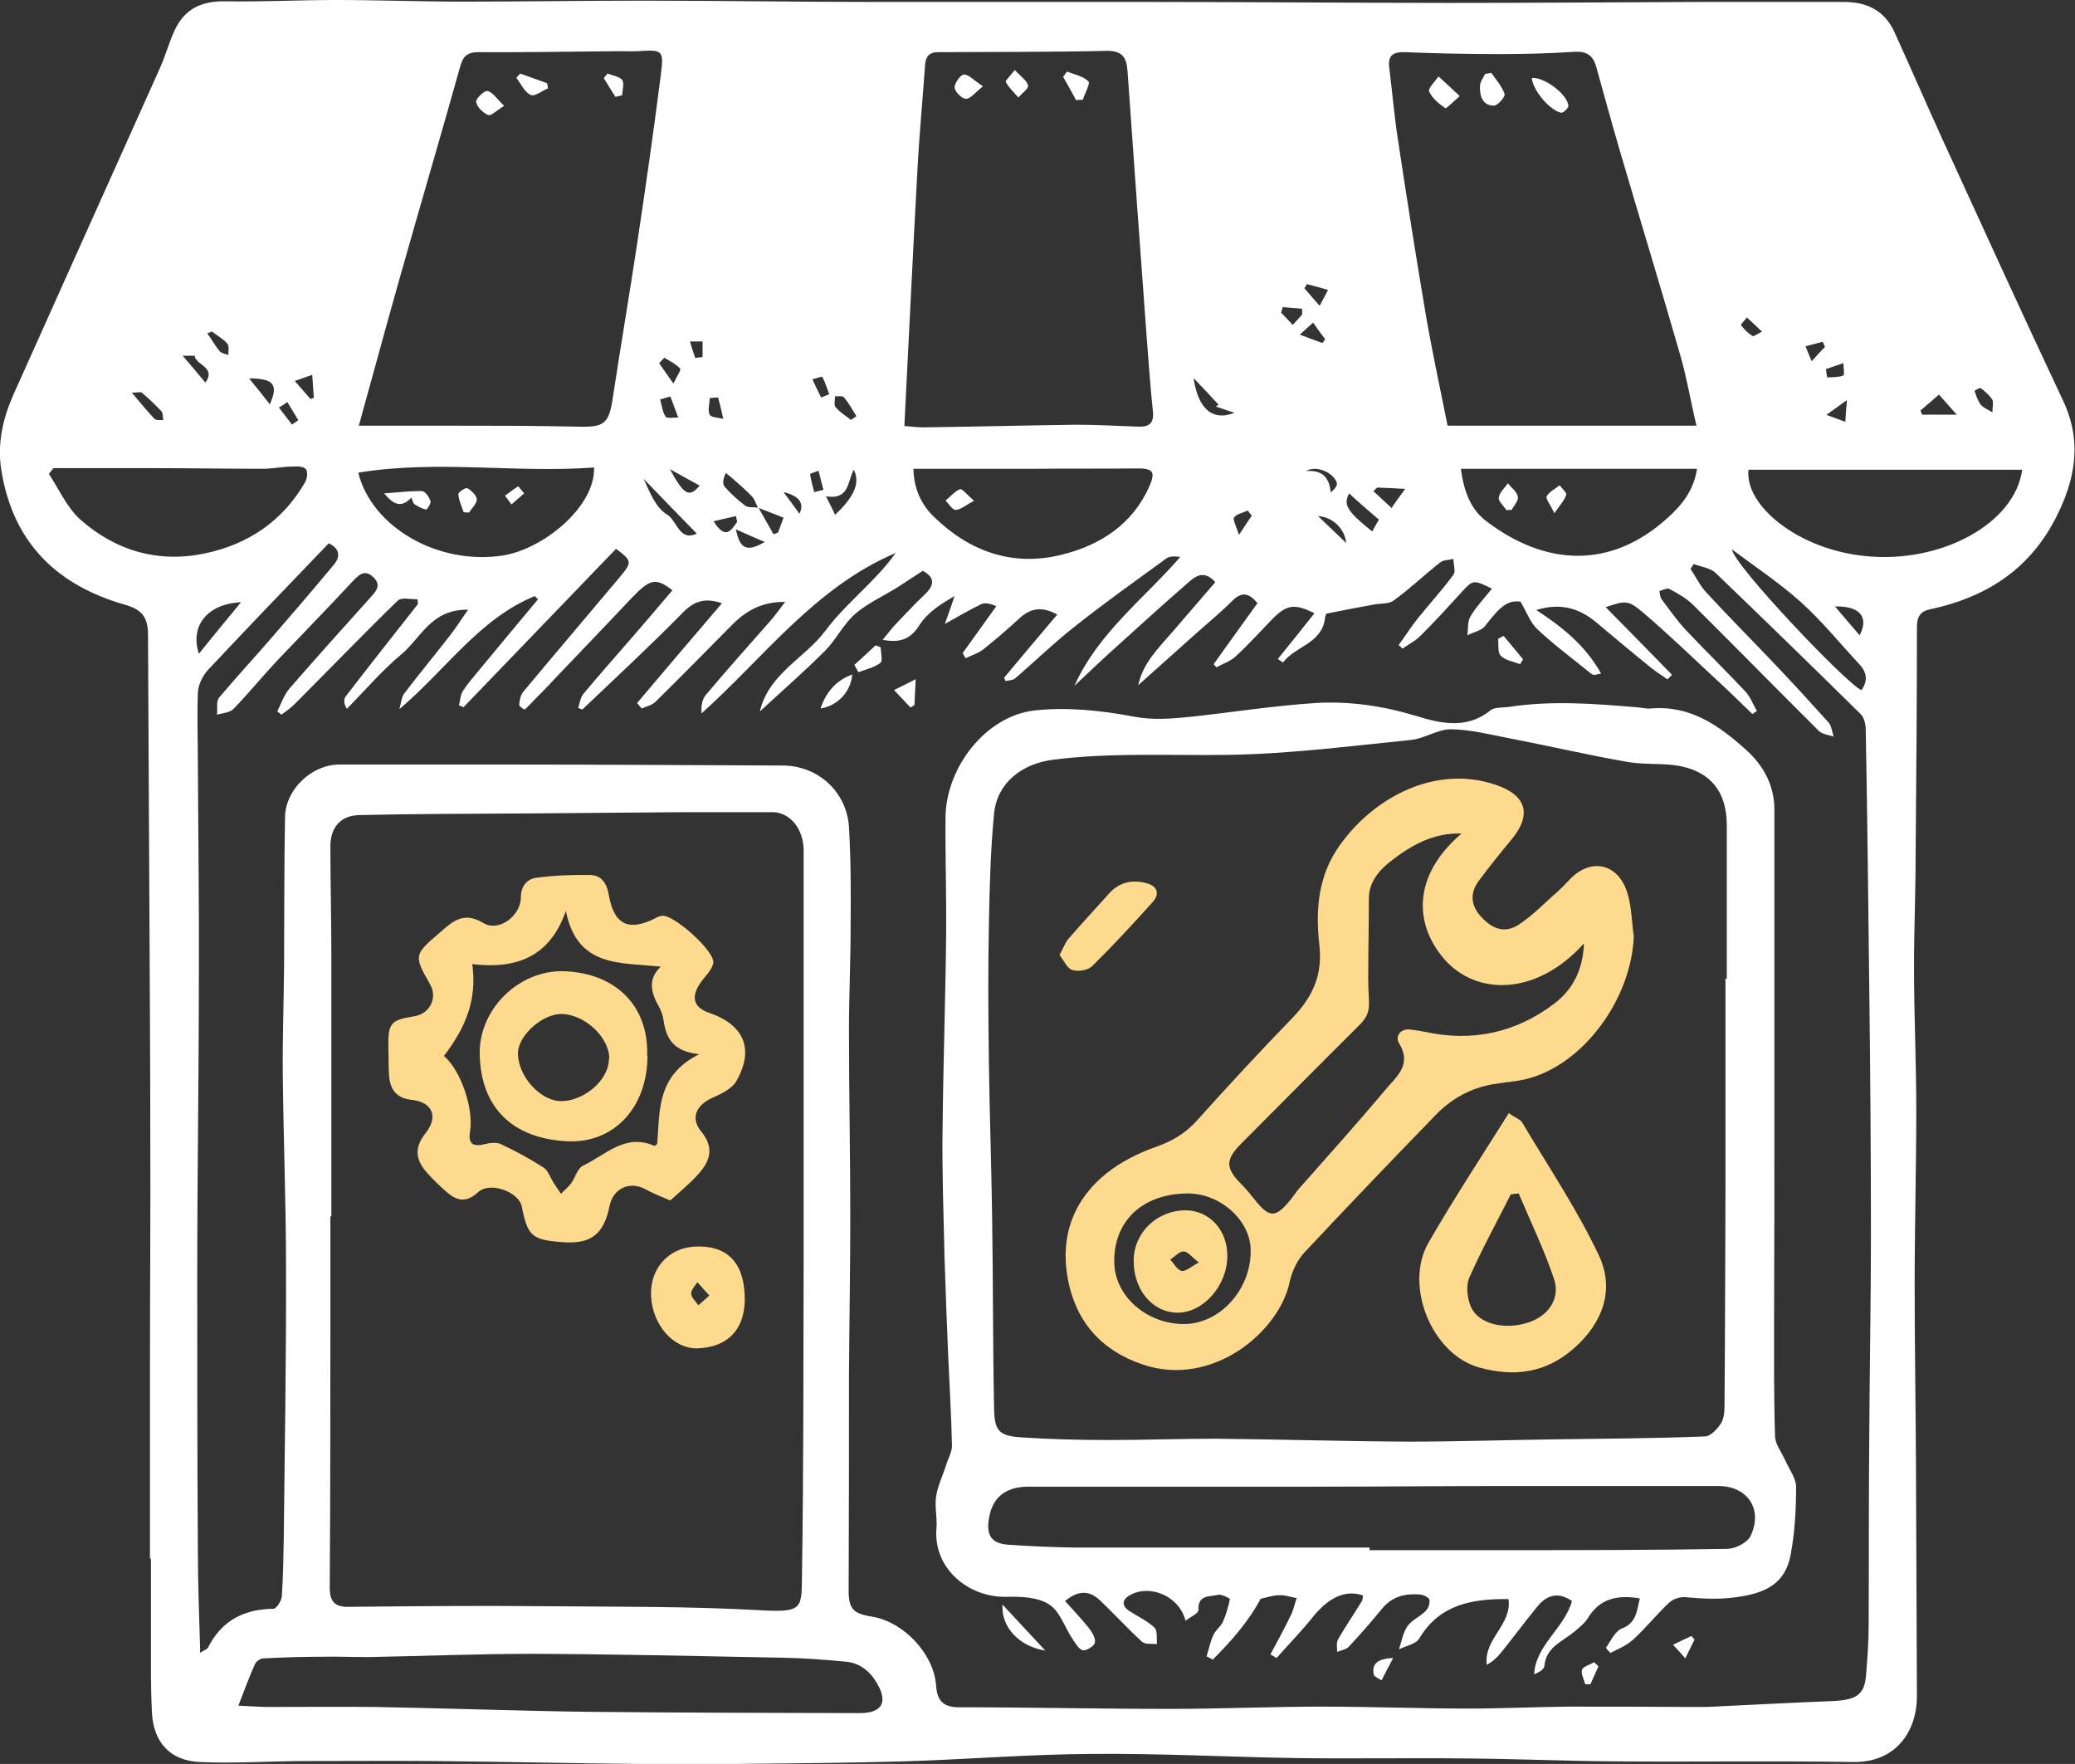
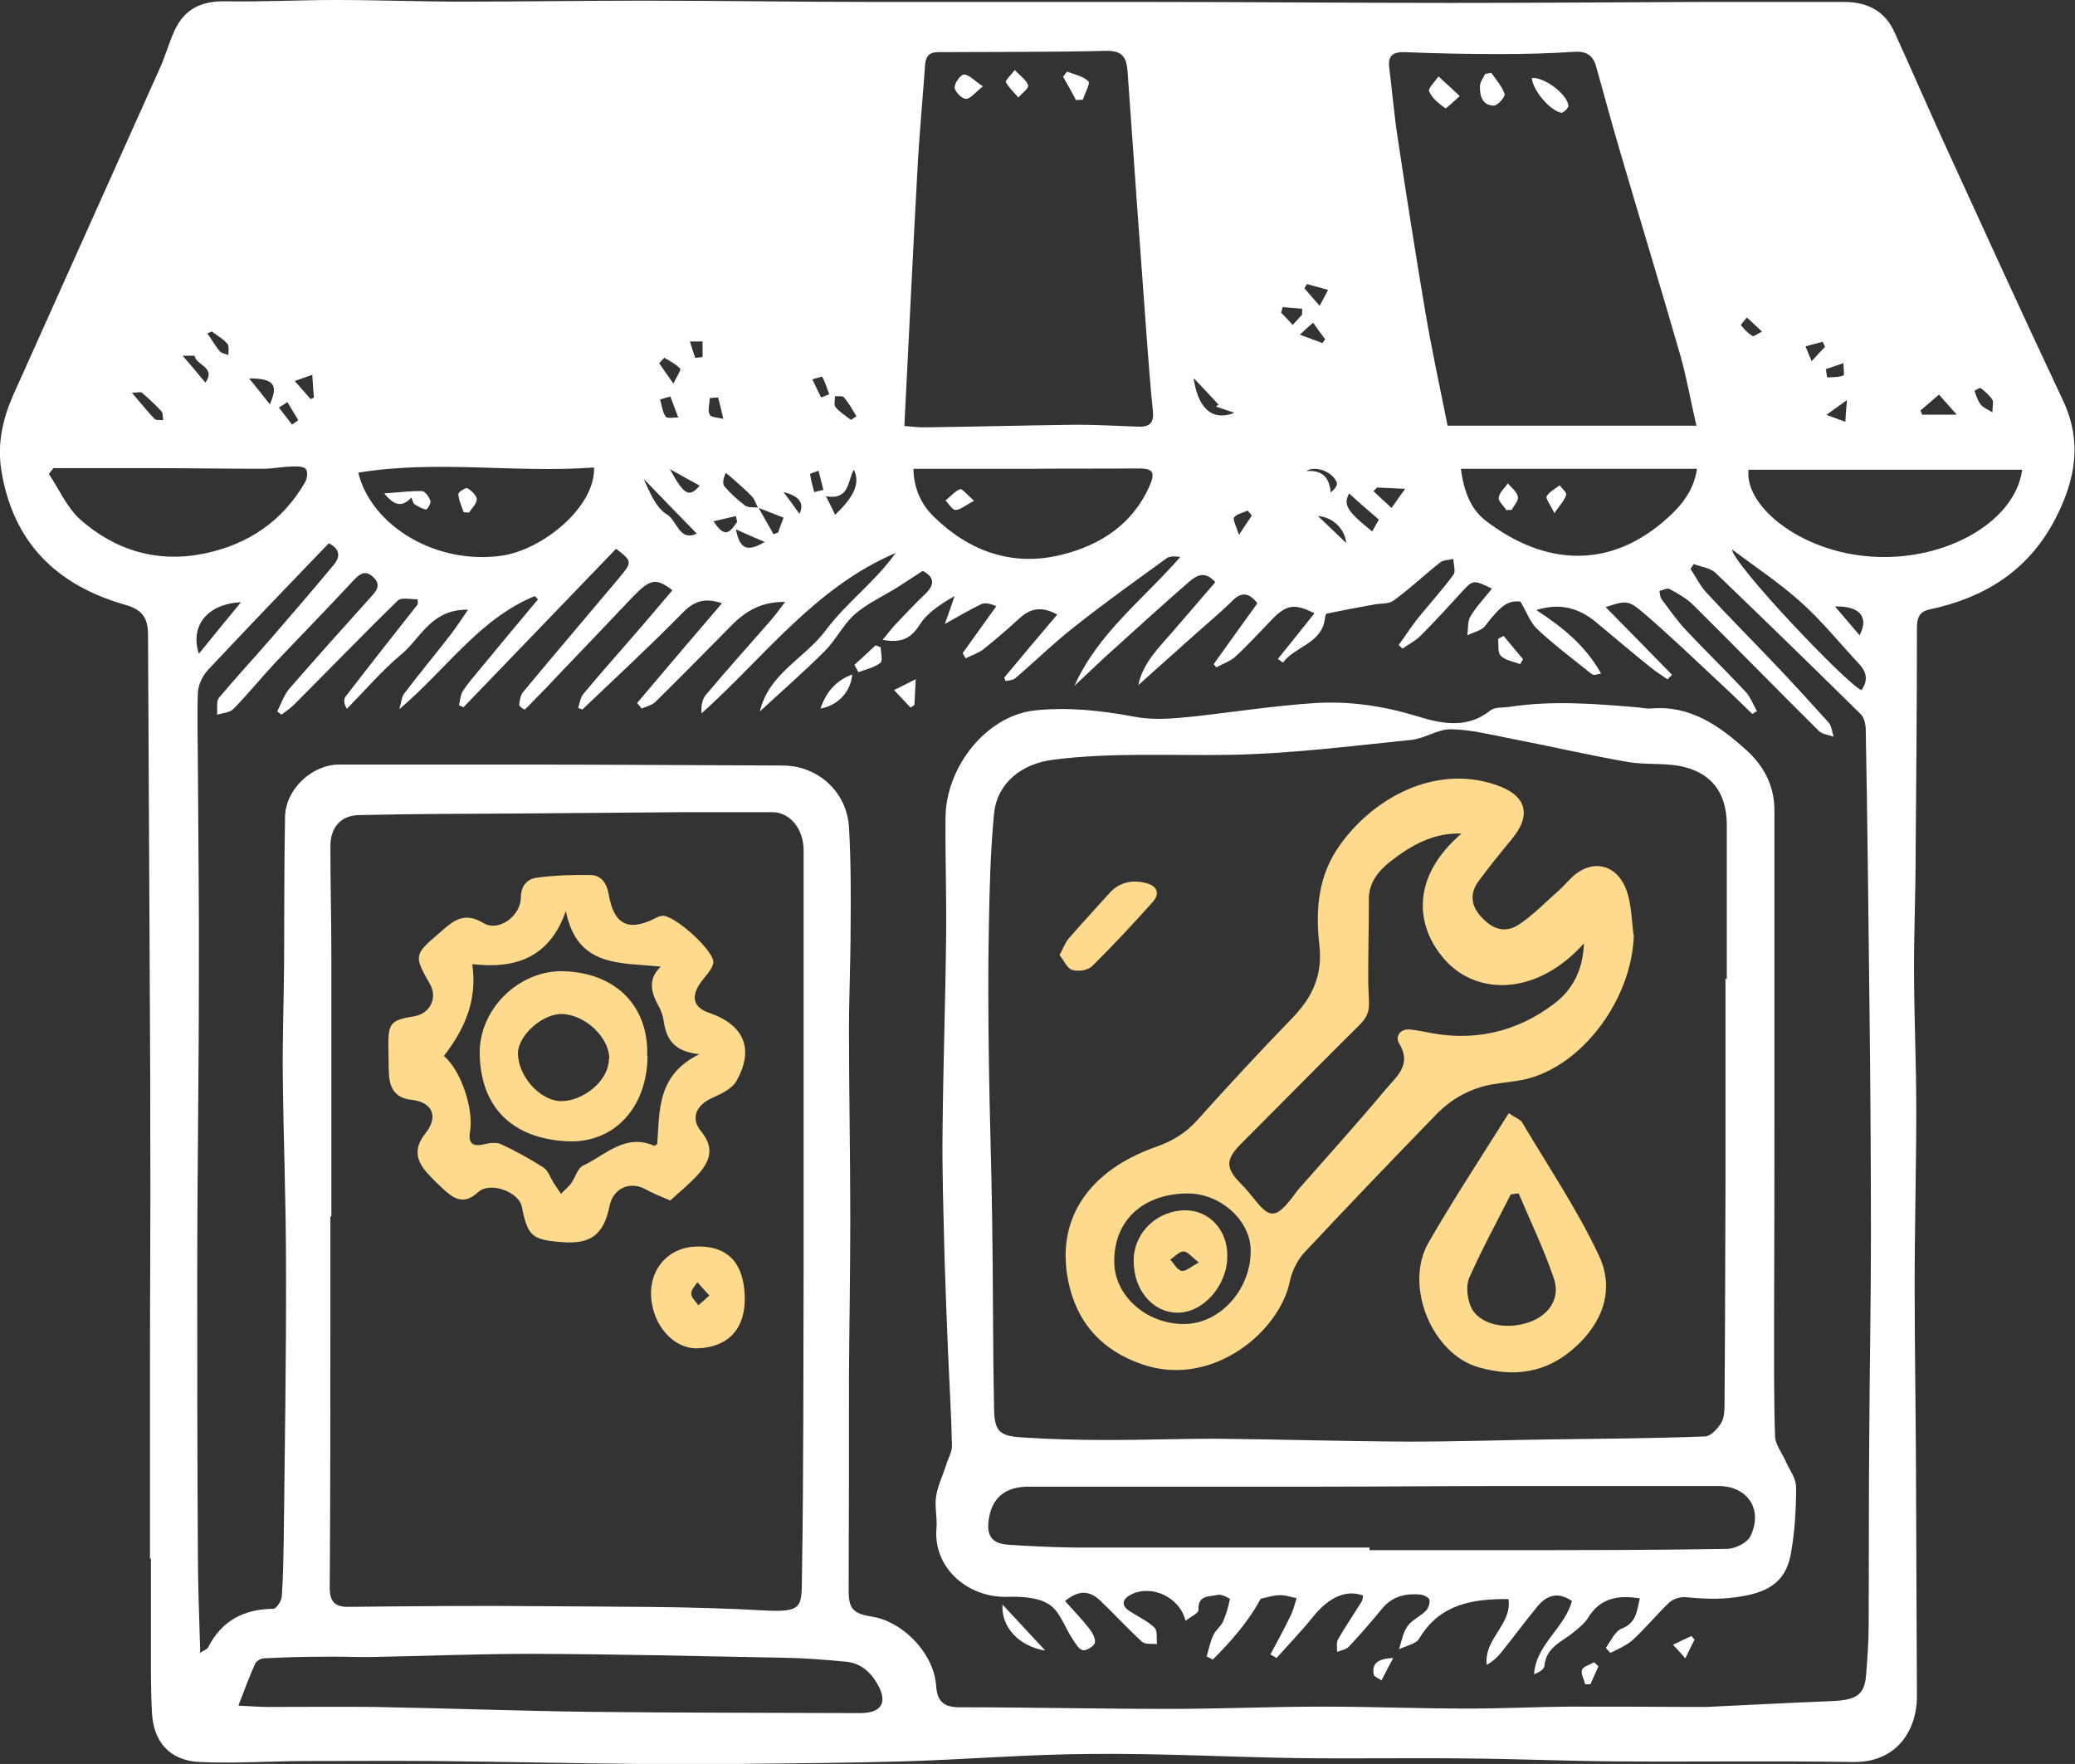
<svg xmlns="http://www.w3.org/2000/svg" version="1.1" viewBox="0 0 640.6 544.5">
  <rect x="0" y="0" width="640.6" height="544.5" fill="#333333" stroke="none" />
  <defs>
    <style>
      .cls-1 {
        fill: #fff;
      }

      .cls-2 {
        fill: #fdda8d;
      }
    </style>
  </defs>
  <g>
    <g id="Layer_2">
      <g id="Layer_1-2">
-         <path class="cls-1" d="M46.3,481.2c0-20.1,0-40.3,0-60.4,0-23.4.2-46.8.1-70.1,0-25-.2-50-.3-75-.1-26.6-.3-53.1-.4-79.7,0-5.2-1.7-7.8-7-9.3C17.6,180.7,4,167.6.4,145.1c-1.3-8.3.5-15.9,3.7-23.2,15-33.5,30.1-67,45.1-100.5,1.8-3.9,2.9-8.1,4.7-12C57,2.7,62.2.3,69.5.4c11.4.2,22.7-.4,34.1-.4,13.1,0,26.1.5,39.2.5,18.6,0,37.1-.3,55.7-.3,23.9,0,47.8.4,71.7.4,28.1,0,56.1,0,84.2,0,31.2,0,62.4.3,93.5.3,25.5,0,51-.2,76.5-.3,15,0,30,0,44.9,0,7.1,0,12.6,2.7,15.6,9.4,5.1,11.2,10,22.5,15.1,33.7,12.2,26.6,24.3,53.2,36.8,79.7,6.2,13,3.9,24.9-2.4,37-8.3,15.8-21.7,24.1-38.6,27.7-3.4.7-4,2.8-4,5.8,0,23.2-.2,46.4-.4,69.7,0,11.7-.5,23.3-.5,35,0,14.6.7,29.2.7,43.9,0,18-.5,36-.5,54,0,18.3.3,36.6.4,54.9.1,24.1.2,48.1.3,72.2,0,10.7-6.4,20.6-19.9,20.3-24.4-.4-48.9,0-73.3-.2-15.3-.1-30.6-.8-46-.9-17-.2-34.1.1-51.2-.1-21.4-.3-42.9-1.5-64.3-1.3-19.3.1-38.6,1.7-58,2.3-17.4.5-34.7.6-52.1.8-9.8.1-19.7.2-29.5,0-21.2-.2-42.3-.7-63.5-.9-13.1-.1-26.1,0-39.2,0-11.1,0-22.1.8-33.1.3-9.3-.4-14.4-6.2-14.8-15.5-.4-7.6-.3-15.2-.3-22.9,0-8.1,0-16.3,0-24.4h-.4ZM234.1,156.6c1.6,2.8,3.1,5.5,4.7,8.3.5-.2.9-.3,1.4-.5.5-1.5,1.1-2.9,1.7-4.6-2.8-1.1-5.3-2.1-7.9-3.1-.6-1.1-1-2.5-1.8-3.4-1.8-1.9-3.8-3.6-5.7-5.3-.8-.7-1.6-1.4-2.4-2-.9,1.7-1.1,3.4-.4,4.2,1.9,2.2,4.1,4.2,6.4,5.9,1,.7,2.7.4,4,.6h0ZM61.7,510.2c1.5-.9,2.2-1.1,2.5-1.6,4.2-8.3,11-11.9,20.2-12,.9,0,2.5-2.4,2.6-3.8.4-5.9.5-11.9.6-17.8.3-28,.8-56.1.7-84.1,0-19.8-.8-39.5-1-59.3-.1-11.1.3-22.2.4-33.3.1-15.4,0-30.8.3-46.2.2-8.6,8.4-16.1,16.7-16.1,17.4,0,34.8,0,52.2,0,28.2,0,56.4.2,84.7.3,10.8,0,19.8,8,20.5,19,.6,10.3.6,20.7.5,31,0,10.6-.5,21.1-.5,31.7,0,19.2.4,38.5.4,57.7,0,16.4-.3,32.7-.4,49.1,0,22,0,44.1-.1,66.1,0,5.6,1.3,7.2,7.1,8.1,9.9,1.6,19.2,11.5,19.9,21.3.3,4.6,2.1,6.7,7.1,6.7,21.5,0,43.1.5,64.7.5,15.9,0,31.8-.7,47.7-.7,14.9,0,29.8.6,44.7.6,10.4,0,20.7-.5,31-.6,12.2,0,24.5,0,36.8.1,2,0,4,0,5.9,0,12.8-.6,25.7-1.3,38.5-1.8,7.7-.3,10.2-1.9,10.7-8,.4-5.1.8-10.3.8-15.4.1-20,0-39.9.2-59.8.1-20.2.5-40.4.5-60.5,0-25.1-.2-50.2-.5-75.3-.3-26.9-.6-53.9-1.1-80.8,0-1.7-.5-3.9-1.6-4.9-14.8-14.6-29.7-29.1-44.7-43.5-1.6-1.6-4.5-1.9-6.8-2.8-.3.5-.7,1-1,1.5,1.6,2.4,2.9,5.1,4.8,7.2,7.1,7.7,14.5,15.1,21.7,22.7,5.5,5.8,10.9,11.7,16.2,17.6.9,1.1,1,2.9,1.5,4.3-1.6-.6-3.5-.7-4.6-1.8-13-12.9-25.7-25.9-38.7-38.8-2.1-2.1-4.8-3.6-7.4-5-.7-.4-2.1.4-3.1.6.2.9.2,2,.7,2.6,2.4,3.2,4.7,6.5,7.4,9.4,6,6.4,12.4,12.6,18.4,19,1.6,1.7,2.4,4,3.6,6.1-.5.3-1,.6-1.4.9-3.7-3.6-7.4-7.2-11.2-10.7-7.4-6.9-14.7-13.9-22.4-20.5-4.8-4.1-5.5-3.8-11.7-1.8,6.8,6.9,13.7,13.9,20.5,20.9l-1.4,1.4c-1.7-1.2-3.5-2.3-5.1-3.6-5.7-4.6-11.3-9.3-16.9-14-5.3-4.4-11.1-6.1-18.5-3.8,8.1,5.3,15.1,10.9,20,19.6-1.5.3-2,.5-2.4.4-.6-.2-1.1-.7-1.6-1.1-5.2-4.2-10.7-8.3-15.6-12.9-2.2-2-3.3-5.2-5.3-8.6-3.8-.4-5.9,1-10.9,7.5-1.1,1.5-3.6,1.9-5.5,2.9.3-2,0-4.3,1-5.9,1.8-3,4.3-5.6,6.6-8.5-5.7-2.8-5.9-2.7-9.2.9-4.1,4.5-8.3,9.1-12.6,13.4-1.6,1.7-3.8,2.8-5.8,4.2l-1.2-1.1c2-2.7,3.8-5.6,5.9-8.2,3.6-4.5,7.6-8.8,11-13.5.8-1,0-3.2,0-4.9-1.4.4-3.2.3-4.2,1.2-4.8,3.8-9.3,8.1-14.3,11.7-1.5,1.1-4,.8-6,1.2-4.9.9-9.8,1.8-14.6,2.8-.3,0-.5,1.1-.6,1.8-1.1,7.5-9.2,8.3-12.9,13.3,0,0-.5-.3-1.6-1.1,3.8-4.7,7.6-9.4,11.3-14.1-6.2-3.1-8.6-2.7-13.1,1.9-3.7,3.8-7.3,7.8-11.2,11.4-1.6,1.5-4,2.3-6,3.4-.3-.4-.5-.7-.8-1,4.5-6.3,9-12.6,13.5-18.8-2.7-3.4-5-3.5-7.8-.7-3.5,3.5-7.4,6.7-11.1,10-6,5.3-11.9,10.7-17.9,16,1.5-7,6.4-11.6,10.7-16.6,4.4-5.1,8.8-10.2,13.1-15.2-3.3-3.7-5.9-2-8-.2-7.6,6.6-15.1,13.4-22.6,20.2-4.4,3.9-8.6,8-12.9,12,7.3-16.3,21.4-26.8,32.7-39.8-1.6-.2-3.2-.3-4.2.4-9.5,6.9-19.2,13.8-28.4,21.1-6.4,5-12.2,10.7-18.4,16-.7.6-2,.6-3,.8-.1-.3-.2-.7-.4-1,5.4-6.5,10.8-12.9,16.4-19.5-4.7-2.6-8.2-2-11.6,1.1-3.7,3.4-7.4,6.6-11.3,9.7-1.6,1.2-3.6,1.8-5.4,2.7-.3-.5-.6-1.1-.9-1.6l10.4-14.5c-2.2-.9-3.6-1.1-4.7-.6-3.5,1.7-6.9,3.7-11.2,6.1,1.2-3.3,2.1-5.9,3-8.6-4.2,2.4-8.4,5.1-10.8,8.9-2.8,4.4-5.9,5.6-11.4,4.6,1.6-1.9,2.6-3.3,3.8-4.6,3.1-3.2,6.1-6.5,9.4-9.6,3.2-3.1,2.5-5.3-.8-7.1-2.8,1.8-5.4,3.5-8,5.2-4.4,2.7-9.2,4.9-13,8.2-3.6,3.2-5.8,7.9-9.2,11.3-6.5,6.5-13.4,12.5-20.1,18.7,2.7-11.7,13.9-16.4,20.3-25,6.4-8.6,15.4-15.1,21.6-23.9-24.9,10.6-40.5,32.1-59.9,49.5-.2-2.4.2-4.4,1.4-5.8,6.4-7.6,13.1-15.1,19.7-22.6,1.6-1.8,2.9-3.7,4.7-6-7.3-.1-12.2,2.8-16.6,7.3-7.8,7.9-15.6,15.8-23.5,23.6-1.1,1-2.8,1.4-4.2,2-.5-.6-.9-1.1-1.4-1.7,8.6-10.2,17.3-20.4,26.2-30.8-5.4-1.8-8.6-.6-12,2.8-10.1,10.3-20.7,20.1-31.1,30-.4-.1-.9-.3-1.3-.5.5-1.5.7-3.2,1.6-4.3,4.9-5.9,10-11.6,15-17.4,4.2-4.8,8.3-9.7,12.5-14.6-5.2-4-6.9-3.5-12.6,2.4-8,8.5-16.1,16.9-24.1,25.3-1.9,2.1-3.9,4.1-5.9,6.1-1,1-1.9,2.1-3,3-.1.1-1.7-.9-1.7-1.4.1-1.4.4-3,1.2-4,9.9-11.9,19.9-23.6,29.8-35.4,3.9-4.7,3.9-5-1.1-8.8-15.7,16.3-31.4,32.6-47.1,48.9-.5-.2-.9-.4-1.4-.6.4-1.5.4-3.1,1.2-4.4,1.4-2.2,3.2-4.2,4.9-6.3,6.1-7.4,12.2-14.7,18.3-22-.3-.3-.7-.7-1-1-17.1,7-27.3,22.6-41.8,34.9.6-2.2.7-3.7,1.4-4.7,4.7-6.2,9.7-12.2,14.5-18.4,1.6-2.1,3.1-4.4,5.3-7.6-11.4-.2-14.6,8.8-20.5,13.7-6.1,5.1-11.3,11.2-16.9,16.9-.9-1.4-1.1-2.9-.4-3.8,7.4-9.6,14.8-19,22.3-28.5,0-.5,0-1-.1-1.5-2.1,0-5-.7-6.1.4-10.8,10.5-21.3,21.4-32,32.1-1.2,1.2-2.6,2.1-3.9,3.1-.4-.3-.9-.7-1.3-1,1.2-2.4,2.1-5.1,3.8-7.1,8.2-9.4,16.5-18.7,24.9-28,1.7-1.9,3.6-3.8,1-6.3-2.5-2.4-4.2-1.1-6.2,1-7.8,8.4-15.8,16.6-23.7,24.9-4.5,4.8-8.7,10-13.3,14.7-1.1,1.2-3.4,1.3-5.1,1.8.2-1.8-.3-4.1.6-5.2,5.1-6.1,10.5-11.9,15.7-17.9,6.6-7.6,13.2-15.3,19.7-23.1,2.3-2.7,1.8-5.1-1.5-6.7-12.5,13-24.9,25.9-37.2,39-1.7,1.8-3,4.5-3.2,6.9-.3,7.6,0,15.3,0,22.9.1,21.6.4,43.2.3,64.8,0,30.8-.5,61.5-.5,92.3,0,28.6,0,57.2.2,85.8,0,9.7.4,19.4.7,30h0ZM102.2,375.5h-.2c0,9,0,18,0,26.9,0,29.2,0,58.5-.2,87.7,0,4.2,1.5,6,5.9,5.9,19.9-.2,39.8-.4,59.7-.2,22.8.2,45.6,0,68.4,1.3,12.6.7,11.6-1.2,11.8-11.7.5-31.7.4-63.5.5-95.2,0-25.3,0-50.5,0-75.8s0-34.6,0-51.9c0-6.7-4.3-11.8-9.6-11.8-9.2,0-18.3,0-27.5,0-16.4.1-32.9.3-49.3.4-16.9.1-33.9.1-50.8.5-5.7.1-8.9,3.8-8.9,9.6,0,11.3.3,22.6.3,33.9,0,26.8,0,53.5,0,80.3h0ZM523.7,131.3c-1.8-7.7-3-14.9-5-21.8-6.1-21.2-12.6-42.4-18.8-63.6-2.5-8.5-4.8-17.1-7.2-25.6-1-3.3-3.1-4.6-6.8-4.3-7.6.5-15.3.7-22.9.7-9.8,0-19.5-.2-29.3-.6-3.6-.1-5.3,1-4.8,4.8.9,7.2,1.5,14.5,2.6,21.7,2.7,17.9,5.5,35.7,8.5,53.5,2,11.9,4.6,23.7,6.9,35.3h76.9ZM110.6,131.4c9.6,0,18.3,0,27,0,13.6,0,27.3,0,40.9.3,8,.2,9.5-.8,10.7-9,2.4-15.8,5.1-31.6,7.5-47.5,2.6-17.3,5.1-34.7,7.3-52,1-7.8.6-7.9-7.1-7.4-1.8.1-3.7,0-5.5,0-14.6.1-29.2.4-43.8.3-3.6,0-4.8,1.6-5.6,4.7-6.2,22.1-12.7,44.1-18.9,66.1-4.2,14.8-8.2,29.7-12.3,44.4h0ZM279.2,131.5c2.5.2,4.8.5,7,.4,15.4-.2,30.7-.6,46.1-.8,6.5,0,12.9.4,19.4.6,3.6.1,4.6-1.6,4.2-5-.8-7.6-1.3-15.2-1.9-22.7-2-27.3-4-54.7-5.9-82-.3-4.4-1.7-6.4-6.6-6.3-17.3.4-34.6.3-51.9.4-2.8,0-3.8,1.4-4,3.9-.7,9.8-1.6,19.6-2.2,29.4-1.5,27.2-2.8,54.5-4.2,82.1h0ZM73.7,526.5c4.2.2,6.6.4,9.1.4,11,0,21.9-.1,32.9,0,21.9.4,43.8,1.2,65.6,1.5,28,.3,56,.3,84.1.4,6.2,0,8.5-2.7,6.1-7.8-2.1-4.3-5.4-7.7-10.6-8.1-6.4-.6-12.8-1.1-19.3-1.2-25.7-.5-51.4-1.1-77.2-1.2-16.9,0-33.8.7-50.8,1-4.8,0-9.6-.2-14.3-.1-6,0-11.9.2-17.9.5-1,0-2.3.9-2.7,1.8-1.7,3.8-3.2,7.8-5.1,12.8h0ZM539.8,145c-1.2,11,15.1,24.4,35.6,26.6,23.5,2.6,46.6-9.8,48.9-26.6h-84.5ZM16.6,144.4c-.5.6-1,1.2-1.5,1.9,3.1,4.7,5.5,10.2,9.5,13.9,11,9.8,24.2,13.7,38.8,10.6,13.2-2.8,23.8-9.9,30.7-21.8.7-1.1,1-3.2.4-4.1-.6-.9-2.6-1-4-.9-3.1,0-6.2.7-9.3.7-11.6,0-23.3-.2-34.9-.2-10,0-19.9,0-29.8,0h0ZM282,144.7c.1,5.8,2.2,10.9,6.4,14.9,11.1,10.8,24.5,15.4,39.5,11.6,11.7-2.9,21.7-9.3,26.9-21,2.1-4.7,1.1-5.7-4.1-5.6-10.4.1-20.8,0-31.2.1-12.4,0-24.8,0-37.5,0ZM110.6,145.9c4.1,16.6,24.3,28.6,44.5,25.6,12.5-1.9,28.7-15,28.3-27.2-24.2,1.8-48.5-2.4-72.8,1.6ZM451,144.7c.9,6.8,3,12.6,7.9,16.2,18,13.7,38.2,15.1,56-1.1,4.2-3.8,8-8.3,9-15.1h-72.8,0ZM574.7,213c2-2.9,1.7-5.4-.7-8-6-6.4-11.6-13.4-18.1-19.2-6.6-5.9-14.1-10.9-21.2-16.2.5,4.8,35.4,41.5,39.9,43.4ZM74.4,185.9c-10.5.5-15.8,7.4-13,15.9,4.2-5.2,8.2-10.1,13-15.9ZM215.1,164.7c-5.5-5.6-10.9-11.2-16.4-16.9,1.9,4.1,3.7,8.9,7.2,11,3.1,1.8,3.8,8.5,9.2,5.9h0ZM423.6,164.1c.9-1.6,1.6-2.9,2.1-3.7-3.5-3-6.4-5.5-9.2-8.1-1.8,3.5-.8,5.4,7.2,11.8h0ZM368.5,116.7c1.1,8,4.9,13.8,12.6,10.7-2.6-.8-4.1-1.4-5.7-1.9.2-.2.5-.4.8-.6-2.2-2.4-4.5-4.8-7.6-8.1h0ZM263.6,145c-2,3.4-1.2,9.4-8.6,8.2,1.2,2.4,2,3.9,2.8,5.7,6-5.6,7.8-9.9,5.8-13.9h0ZM598.6,121.8c-1.8,1.6-3.7,3.2-5.7,4.9.2.4.3.9.5,1.3h10.7c-2-2.3-3.6-4-5.5-6.2h0ZM425.1,150.5c-.4.4-.7.8-1.1,1.1,1.9,1.7,3.7,3.5,5.6,5.2,1.3-1.9,2.6-3.7,4.2-5.9-3.6-.2-6.1-.3-8.6-.4h0ZM566.5,187.2c2.5,2.9,5,5.9,7.6,8.9,3.1-5.9-.3-9.1-7.6-8.9ZM76.9,116.8c2.6,3.2,4.4,5.4,6.4,8,2.7-6,1.3-8-6.4-8ZM40.7,121.2c2.8,3.3,4.8,5.8,7,8.1.5.5,1.8.3,2.7.4-.2-.9,0-2.2-.6-2.8-1.9-2-3.9-3.9-6-5.7-.4-.3-1.3,0-3,0ZM236.1,167.3c-3.3-1.4-5.8-2.5-8.9-3.9,1.2,6.1,3.4,7.1,8.9,3.9ZM262.7,129.6c.6-.4,1.1-.7,1.7-1.1-1.2-2-2.3-4-3.8-5.8-.4-.6-1.9-.3-2.8-.4,0,1.1-.4,2.6.1,3.3,1.3,1.6,3.1,2.7,4.8,4ZM415.6,167.6c-.4-4.3-4.1-8-8.7-8.3,3,2.9,5.7,5.4,8.7,8.3ZM206.8,144.8c4.4,8.1,6,8.9,9.2,5.1-3.1-1.7-6.2-3.4-9.2-5.1ZM221.7,122.7c-.9,0-1.8.1-2.6.2,0,1.8-.7,3.8,0,5.1.4.9,2.8.9,4.2,1.3-.5-2.2-1-4.4-1.6-6.6h0ZM206.9,122.4c-1.1.3-2.1.6-3.1.9.5,1.8.7,3.8,1.7,5.3.5.7,2.6.2,3.9.3-.8-2.2-1.6-4.3-2.4-6.4ZM615.1,127.4c0-1.9.4-3.2,0-4-.9-1.4-2.3-2.6-3.6-3.6-.3-.2-2,.8-1.9.9.5,1.5,1,3,1.9,4.2.7.9,2,1.4,3.8,2.5h0ZM205.1,110.4c-.5.6-1.1,1.1-1.6,1.7,1.2,1.8,2.5,3.6,4.4,6.3,1.1-2.3,2.4-4.2,2.1-4.6-1.3-1.4-3.1-2.3-4.8-3.3h0ZM56.3,109.7c3,3.5,4.9,5.7,7.1,8.4,3.5-4.8-3.1-5.4-3.3-8.3,0,0-2,0-3.8,0ZM563.7,128c2.7,1,4.3,1.6,6,2.2.1-1.8.2-3.6.5-6.7-2.6,1.9-3.9,2.8-6.4,4.6h0ZM65.5,102.3l-1.5.6c1.3,1.8,2.4,3.8,3.8,5.5.6.7,1.8.8,2.7,1.2,0-1.2.3-2.8-.3-3.5-1.3-1.5-3.1-2.5-4.7-3.7h0ZM403.4,145.4c4.7-.3,7,1.8,7.4,6.6,1.2-.9,2.2-2.2,1.9-3-1-3.1-6.2-5.4-9.3-3.7h0ZM563.7,113.9c.1.8.2,1.7.4,2.6,1.7-.1,3.5,0,5-.6.4-.2,0-2.5,0-3.8-1.8.6-3.5,1.2-5.3,1.8ZM96.4,115.7c-2,.7-3.2,1.1-5.4,1.9,1.9,2.2,3.4,3.9,4.9,5.6.3-.2.7-.3,1-.4-.2-2.2-.3-4.3-.5-7.1h0ZM246.8,158.6c1.6-3.2,0-5.5-4.9-6.7,1.6,2.1,3.1,4.2,4.9,6.7ZM90.1,131.1c.7-.5,1.3-.9,2-1.4l-3.4-5.6c-.8.6-1.7,1.2-2.6,1.7,1.3,1.7,2.7,3.5,4,5.2h0ZM408.2,106l.9-1.3c-1.2-1.6-2.4-3.2-3.7-5.1-1.5,1.3-2.5,2.2-4.1,3.7,2.8,1.1,4.9,1.8,7,2.6h0ZM251.4,151.9c.9-.2,1.9-.5,2.8-.7-.5-2-1-3.9-1.5-5.9-.9.4-2.6.8-2.6,1.1.3,1.9.8,3.8,1.3,5.6h0ZM227.6,161.2l-.4-1.9c-2.1.5-4.2,1-6.9,1.6,3.7,5.9,5.4,2.8,7.2.3h0ZM214.5,110.5c.8-.1,1.6-.2,2.4-.3v-4.8c-1.3,0-2.6,0-3.9,0,.5,1.7,1,3.3,1.6,5h0ZM559.3,111.5c2-2.2,3-3.3,4.1-4.4-.2-.5-.4-1.1-.7-1.6l-5.3,1.4c.5,1.2,1,2.5,1.9,4.6h0ZM386.4,159.1c-.4-.5-.8-1-1.2-1.5-1.5.7-3.3,1-4.2,2.1-.5.6.6,2.6,1.5,5.4,1.9-2.9,2.9-4.4,4-6h0ZM253.5,122.7l2.5-1c-.7-1.8-1.2-3.6-2.1-5.3-.1-.3-2,.4-3.1.7.9,1.9,1.8,3.8,2.7,5.6h0ZM402,97.1c0-.6,0-1.2,0-1.8-2-.2-4-.3-6-.5-.2.6-.3,1.1-.5,1.7,1.2,1.2,2.3,2.4,3.6,3.8,1.2-1.3,2-2.2,2.9-3.2h0ZM543.9,102.3c-2.2-2.1-3.4-3.2-4.6-4.3-.6.8-2,2.2-1.8,2.4,1,1.3,2.2,2.5,3.5,3.3.4.3,1.6-.7,2.9-1.3h0ZM407.4,94.4c1.1-2,1.7-3.2,2.6-4.9-2.7-.8-4.6-1.3-6.5-1.8-.3.4-.5.8-.8,1.3,1.4,1.6,2.8,3.2,4.7,5.4h0Z" />
+         <path class="cls-1" d="M46.3,481.2c0-20.1,0-40.3,0-60.4,0-23.4.2-46.8.1-70.1,0-25-.2-50-.3-75-.1-26.6-.3-53.1-.4-79.7,0-5.2-1.7-7.8-7-9.3C17.6,180.7,4,167.6.4,145.1c-1.3-8.3.5-15.9,3.7-23.2,15-33.5,30.1-67,45.1-100.5,1.8-3.9,2.9-8.1,4.7-12C57,2.7,62.2.3,69.5.4c11.4.2,22.7-.4,34.1-.4,13.1,0,26.1.5,39.2.5,18.6,0,37.1-.3,55.7-.3,23.9,0,47.8.4,71.7.4,28.1,0,56.1,0,84.2,0,31.2,0,62.4.3,93.5.3,25.5,0,51-.2,76.5-.3,15,0,30,0,44.9,0,7.1,0,12.6,2.7,15.6,9.4,5.1,11.2,10,22.5,15.1,33.7,12.2,26.6,24.3,53.2,36.8,79.7,6.2,13,3.9,24.9-2.4,37-8.3,15.8-21.7,24.1-38.6,27.7-3.4.7-4,2.8-4,5.8,0,23.2-.2,46.4-.4,69.7,0,11.7-.5,23.3-.5,35,0,14.6.7,29.2.7,43.9,0,18-.5,36-.5,54,0,18.3.3,36.6.4,54.9.1,24.1.2,48.1.3,72.2,0,10.7-6.4,20.6-19.9,20.3-24.4-.4-48.9,0-73.3-.2-15.3-.1-30.6-.8-46-.9-17-.2-34.1.1-51.2-.1-21.4-.3-42.9-1.5-64.3-1.3-19.3.1-38.6,1.7-58,2.3-17.4.5-34.7.6-52.1.8-9.8.1-19.7.2-29.5,0-21.2-.2-42.3-.7-63.5-.9-13.1-.1-26.1,0-39.2,0-11.1,0-22.1.8-33.1.3-9.3-.4-14.4-6.2-14.8-15.5-.4-7.6-.3-15.2-.3-22.9,0-8.1,0-16.3,0-24.4h-.4ZM234.1,156.6c1.6,2.8,3.1,5.5,4.7,8.3.5-.2.9-.3,1.4-.5.5-1.5,1.1-2.9,1.7-4.6-2.8-1.1-5.3-2.1-7.9-3.1-.6-1.1-1-2.5-1.8-3.4-1.8-1.9-3.8-3.6-5.7-5.3-.8-.7-1.6-1.4-2.4-2-.9,1.7-1.1,3.4-.4,4.2,1.9,2.2,4.1,4.2,6.4,5.9,1,.7,2.7.4,4,.6h0ZM61.7,510.2c1.5-.9,2.2-1.1,2.5-1.6,4.2-8.3,11-11.9,20.2-12,.9,0,2.5-2.4,2.6-3.8.4-5.9.5-11.9.6-17.8.3-28,.8-56.1.7-84.1,0-19.8-.8-39.5-1-59.3-.1-11.1.3-22.2.4-33.3.1-15.4,0-30.8.3-46.2.2-8.6,8.4-16.1,16.7-16.1,17.4,0,34.8,0,52.2,0,28.2,0,56.4.2,84.7.3,10.8,0,19.8,8,20.5,19,.6,10.3.6,20.7.5,31,0,10.6-.5,21.1-.5,31.7,0,19.2.4,38.5.4,57.7,0,16.4-.3,32.7-.4,49.1,0,22,0,44.1-.1,66.1,0,5.6,1.3,7.2,7.1,8.1,9.9,1.6,19.2,11.5,19.9,21.3.3,4.6,2.1,6.7,7.1,6.7,21.5,0,43.1.5,64.7.5,15.9,0,31.8-.7,47.7-.7,14.9,0,29.8.6,44.7.6,10.4,0,20.7-.5,31-.6,12.2,0,24.5,0,36.8.1,2,0,4,0,5.9,0,12.8-.6,25.7-1.3,38.5-1.8,7.7-.3,10.2-1.9,10.7-8,.4-5.1.8-10.3.8-15.4.1-20,0-39.9.2-59.8.1-20.2.5-40.4.5-60.5,0-25.1-.2-50.2-.5-75.3-.3-26.9-.6-53.9-1.1-80.8,0-1.7-.5-3.9-1.6-4.9-14.8-14.6-29.7-29.1-44.7-43.5-1.6-1.6-4.5-1.9-6.8-2.8-.3.5-.7,1-1,1.5,1.6,2.4,2.9,5.1,4.8,7.2,7.1,7.7,14.5,15.1,21.7,22.7,5.5,5.8,10.9,11.7,16.2,17.6.9,1.1,1,2.9,1.5,4.3-1.6-.6-3.5-.7-4.6-1.8-13-12.9-25.7-25.9-38.7-38.8-2.1-2.1-4.8-3.6-7.4-5-.7-.4-2.1.4-3.1.6.2.9.2,2,.7,2.6,2.4,3.2,4.7,6.5,7.4,9.4,6,6.4,12.4,12.6,18.4,19,1.6,1.7,2.4,4,3.6,6.1-.5.3-1,.6-1.4.9-3.7-3.6-7.4-7.2-11.2-10.7-7.4-6.9-14.7-13.9-22.4-20.5-4.8-4.1-5.5-3.8-11.7-1.8,6.8,6.9,13.7,13.9,20.5,20.9l-1.4,1.4c-1.7-1.2-3.5-2.3-5.1-3.6-5.7-4.6-11.3-9.3-16.9-14-5.3-4.4-11.1-6.1-18.5-3.8,8.1,5.3,15.1,10.9,20,19.6-1.5.3-2,.5-2.4.4-.6-.2-1.1-.7-1.6-1.1-5.2-4.2-10.7-8.3-15.6-12.9-2.2-2-3.3-5.2-5.3-8.6-3.8-.4-5.9,1-10.9,7.5-1.1,1.5-3.6,1.9-5.5,2.9.3-2,0-4.3,1-5.9,1.8-3,4.3-5.6,6.6-8.5-5.7-2.8-5.9-2.7-9.2.9-4.1,4.5-8.3,9.1-12.6,13.4-1.6,1.7-3.8,2.8-5.8,4.2l-1.2-1.1c2-2.7,3.8-5.6,5.9-8.2,3.6-4.5,7.6-8.8,11-13.5.8-1,0-3.2,0-4.9-1.4.4-3.2.3-4.2,1.2-4.8,3.8-9.3,8.1-14.3,11.7-1.5,1.1-4,.8-6,1.2-4.9.9-9.8,1.8-14.6,2.8-.3,0-.5,1.1-.6,1.8-1.1,7.5-9.2,8.3-12.9,13.3,0,0-.5-.3-1.6-1.1,3.8-4.7,7.6-9.4,11.3-14.1-6.2-3.1-8.6-2.7-13.1,1.9-3.7,3.8-7.3,7.8-11.2,11.4-1.6,1.5-4,2.3-6,3.4-.3-.4-.5-.7-.8-1,4.5-6.3,9-12.6,13.5-18.8-2.7-3.4-5-3.5-7.8-.7-3.5,3.5-7.4,6.7-11.1,10-6,5.3-11.9,10.7-17.9,16,1.5-7,6.4-11.6,10.7-16.6,4.4-5.1,8.8-10.2,13.1-15.2-3.3-3.7-5.9-2-8-.2-7.6,6.6-15.1,13.4-22.6,20.2-4.4,3.9-8.6,8-12.9,12,7.3-16.3,21.4-26.8,32.7-39.8-1.6-.2-3.2-.3-4.2.4-9.5,6.9-19.2,13.8-28.4,21.1-6.4,5-12.2,10.7-18.4,16-.7.6-2,.6-3,.8-.1-.3-.2-.7-.4-1,5.4-6.5,10.8-12.9,16.4-19.5-4.7-2.6-8.2-2-11.6,1.1-3.7,3.4-7.4,6.6-11.3,9.7-1.6,1.2-3.6,1.8-5.4,2.7-.3-.5-.6-1.1-.9-1.6l10.4-14.5c-2.2-.9-3.6-1.1-4.7-.6-3.5,1.7-6.9,3.7-11.2,6.1,1.2-3.3,2.1-5.9,3-8.6-4.2,2.4-8.4,5.1-10.8,8.9-2.8,4.4-5.9,5.6-11.4,4.6,1.6-1.9,2.6-3.3,3.8-4.6,3.1-3.2,6.1-6.5,9.4-9.6,3.2-3.1,2.5-5.3-.8-7.1-2.8,1.8-5.4,3.5-8,5.2-4.4,2.7-9.2,4.9-13,8.2-3.6,3.2-5.8,7.9-9.2,11.3-6.5,6.5-13.4,12.5-20.1,18.7,2.7-11.7,13.9-16.4,20.3-25,6.4-8.6,15.4-15.1,21.6-23.9-24.9,10.6-40.5,32.1-59.9,49.5-.2-2.4.2-4.4,1.4-5.8,6.4-7.6,13.1-15.1,19.7-22.6,1.6-1.8,2.9-3.7,4.7-6-7.3-.1-12.2,2.8-16.6,7.3-7.8,7.9-15.6,15.8-23.5,23.6-1.1,1-2.8,1.4-4.2,2-.5-.6-.9-1.1-1.4-1.7,8.6-10.2,17.3-20.4,26.2-30.8-5.4-1.8-8.6-.6-12,2.8-10.1,10.3-20.7,20.1-31.1,30-.4-.1-.9-.3-1.3-.5.5-1.5.7-3.2,1.6-4.3,4.9-5.9,10-11.6,15-17.4,4.2-4.8,8.3-9.7,12.5-14.6-5.2-4-6.9-3.5-12.6,2.4-8,8.5-16.1,16.9-24.1,25.3-1.9,2.1-3.9,4.1-5.9,6.1-1,1-1.9,2.1-3,3-.1.1-1.7-.9-1.7-1.4.1-1.4.4-3,1.2-4,9.9-11.9,19.9-23.6,29.8-35.4,3.9-4.7,3.9-5-1.1-8.8-15.7,16.3-31.4,32.6-47.1,48.9-.5-.2-.9-.4-1.4-.6.4-1.5.4-3.1,1.2-4.4,1.4-2.2,3.2-4.2,4.9-6.3,6.1-7.4,12.2-14.7,18.3-22-.3-.3-.7-.7-1-1-17.1,7-27.3,22.6-41.8,34.9.6-2.2.7-3.7,1.4-4.7,4.7-6.2,9.7-12.2,14.5-18.4,1.6-2.1,3.1-4.4,5.3-7.6-11.4-.2-14.6,8.8-20.5,13.7-6.1,5.1-11.3,11.2-16.9,16.9-.9-1.4-1.1-2.9-.4-3.8,7.4-9.6,14.8-19,22.3-28.5,0-.5,0-1-.1-1.5-2.1,0-5-.7-6.1.4-10.8,10.5-21.3,21.4-32,32.1-1.2,1.2-2.6,2.1-3.9,3.1-.4-.3-.9-.7-1.3-1,1.2-2.4,2.1-5.1,3.8-7.1,8.2-9.4,16.5-18.7,24.9-28,1.7-1.9,3.6-3.8,1-6.3-2.5-2.4-4.2-1.1-6.2,1-7.8,8.4-15.8,16.6-23.7,24.9-4.5,4.8-8.7,10-13.3,14.7-1.1,1.2-3.4,1.3-5.1,1.8.2-1.8-.3-4.1.6-5.2,5.1-6.1,10.5-11.9,15.7-17.9,6.6-7.6,13.2-15.3,19.7-23.1,2.3-2.7,1.8-5.1-1.5-6.7-12.5,13-24.9,25.9-37.2,39-1.7,1.8-3,4.5-3.2,6.9-.3,7.6,0,15.3,0,22.9.1,21.6.4,43.2.3,64.8,0,30.8-.5,61.5-.5,92.3,0,28.6,0,57.2.2,85.8,0,9.7.4,19.4.7,30h0ZM102.2,375.5h-.2c0,9,0,18,0,26.9,0,29.2,0,58.5-.2,87.7,0,4.2,1.5,6,5.9,5.9,19.9-.2,39.8-.4,59.7-.2,22.8.2,45.6,0,68.4,1.3,12.6.7,11.6-1.2,11.8-11.7.5-31.7.4-63.5.5-95.2,0-25.3,0-50.5,0-75.8s0-34.6,0-51.9c0-6.7-4.3-11.8-9.6-11.8-9.2,0-18.3,0-27.5,0-16.4.1-32.9.3-49.3.4-16.9.1-33.9.1-50.8.5-5.7.1-8.9,3.8-8.9,9.6,0,11.3.3,22.6.3,33.9,0,26.8,0,53.5,0,80.3h0ZM523.7,131.3c-1.8-7.7-3-14.9-5-21.8-6.1-21.2-12.6-42.4-18.8-63.6-2.5-8.5-4.8-17.1-7.2-25.6-1-3.3-3.1-4.6-6.8-4.3-7.6.5-15.3.7-22.9.7-9.8,0-19.5-.2-29.3-.6-3.6-.1-5.3,1-4.8,4.8.9,7.2,1.5,14.5,2.6,21.7,2.7,17.9,5.5,35.7,8.5,53.5,2,11.9,4.6,23.7,6.9,35.3h76.9ZM110.6,131.4h0ZM279.2,131.5c2.5.2,4.8.5,7,.4,15.4-.2,30.7-.6,46.1-.8,6.5,0,12.9.4,19.4.6,3.6.1,4.6-1.6,4.2-5-.8-7.6-1.3-15.2-1.9-22.7-2-27.3-4-54.7-5.9-82-.3-4.4-1.7-6.4-6.6-6.3-17.3.4-34.6.3-51.9.4-2.8,0-3.8,1.4-4,3.9-.7,9.8-1.6,19.6-2.2,29.4-1.5,27.2-2.8,54.5-4.2,82.1h0ZM73.7,526.5c4.2.2,6.6.4,9.1.4,11,0,21.9-.1,32.9,0,21.9.4,43.8,1.2,65.6,1.5,28,.3,56,.3,84.1.4,6.2,0,8.5-2.7,6.1-7.8-2.1-4.3-5.4-7.7-10.6-8.1-6.4-.6-12.8-1.1-19.3-1.2-25.7-.5-51.4-1.1-77.2-1.2-16.9,0-33.8.7-50.8,1-4.8,0-9.6-.2-14.3-.1-6,0-11.9.2-17.9.5-1,0-2.3.9-2.7,1.8-1.7,3.8-3.2,7.8-5.1,12.8h0ZM539.8,145c-1.2,11,15.1,24.4,35.6,26.6,23.5,2.6,46.6-9.8,48.9-26.6h-84.5ZM16.6,144.4c-.5.6-1,1.2-1.5,1.9,3.1,4.7,5.5,10.2,9.5,13.9,11,9.8,24.2,13.7,38.8,10.6,13.2-2.8,23.8-9.9,30.7-21.8.7-1.1,1-3.2.4-4.1-.6-.9-2.6-1-4-.9-3.1,0-6.2.7-9.3.7-11.6,0-23.3-.2-34.9-.2-10,0-19.9,0-29.8,0h0ZM282,144.7c.1,5.8,2.2,10.9,6.4,14.9,11.1,10.8,24.5,15.4,39.5,11.6,11.7-2.9,21.7-9.3,26.9-21,2.1-4.7,1.1-5.7-4.1-5.6-10.4.1-20.8,0-31.2.1-12.4,0-24.8,0-37.5,0ZM110.6,145.9c4.1,16.6,24.3,28.6,44.5,25.6,12.5-1.9,28.7-15,28.3-27.2-24.2,1.8-48.5-2.4-72.8,1.6ZM451,144.7c.9,6.8,3,12.6,7.9,16.2,18,13.7,38.2,15.1,56-1.1,4.2-3.8,8-8.3,9-15.1h-72.8,0ZM574.7,213c2-2.9,1.7-5.4-.7-8-6-6.4-11.6-13.4-18.1-19.2-6.6-5.9-14.1-10.9-21.2-16.2.5,4.8,35.4,41.5,39.9,43.4ZM74.4,185.9c-10.5.5-15.8,7.4-13,15.9,4.2-5.2,8.2-10.1,13-15.9ZM215.1,164.7c-5.5-5.6-10.9-11.2-16.4-16.9,1.9,4.1,3.7,8.9,7.2,11,3.1,1.8,3.8,8.5,9.2,5.9h0ZM423.6,164.1c.9-1.6,1.6-2.9,2.1-3.7-3.5-3-6.4-5.5-9.2-8.1-1.8,3.5-.8,5.4,7.2,11.8h0ZM368.5,116.7c1.1,8,4.9,13.8,12.6,10.7-2.6-.8-4.1-1.4-5.7-1.9.2-.2.5-.4.8-.6-2.2-2.4-4.5-4.8-7.6-8.1h0ZM263.6,145c-2,3.4-1.2,9.4-8.6,8.2,1.2,2.4,2,3.9,2.8,5.7,6-5.6,7.8-9.9,5.8-13.9h0ZM598.6,121.8c-1.8,1.6-3.7,3.2-5.7,4.9.2.4.3.9.5,1.3h10.7c-2-2.3-3.6-4-5.5-6.2h0ZM425.1,150.5c-.4.4-.7.8-1.1,1.1,1.9,1.7,3.7,3.5,5.6,5.2,1.3-1.9,2.6-3.7,4.2-5.9-3.6-.2-6.1-.3-8.6-.4h0ZM566.5,187.2c2.5,2.9,5,5.9,7.6,8.9,3.1-5.9-.3-9.1-7.6-8.9ZM76.9,116.8c2.6,3.2,4.4,5.4,6.4,8,2.7-6,1.3-8-6.4-8ZM40.7,121.2c2.8,3.3,4.8,5.8,7,8.1.5.5,1.8.3,2.7.4-.2-.9,0-2.2-.6-2.8-1.9-2-3.9-3.9-6-5.7-.4-.3-1.3,0-3,0ZM236.1,167.3c-3.3-1.4-5.8-2.5-8.9-3.9,1.2,6.1,3.4,7.1,8.9,3.9ZM262.7,129.6c.6-.4,1.1-.7,1.7-1.1-1.2-2-2.3-4-3.8-5.8-.4-.6-1.9-.3-2.8-.4,0,1.1-.4,2.6.1,3.3,1.3,1.6,3.1,2.7,4.8,4ZM415.6,167.6c-.4-4.3-4.1-8-8.7-8.3,3,2.9,5.7,5.4,8.7,8.3ZM206.8,144.8c4.4,8.1,6,8.9,9.2,5.1-3.1-1.7-6.2-3.4-9.2-5.1ZM221.7,122.7c-.9,0-1.8.1-2.6.2,0,1.8-.7,3.8,0,5.1.4.9,2.8.9,4.2,1.3-.5-2.2-1-4.4-1.6-6.6h0ZM206.9,122.4c-1.1.3-2.1.6-3.1.9.5,1.8.7,3.8,1.7,5.3.5.7,2.6.2,3.9.3-.8-2.2-1.6-4.3-2.4-6.4ZM615.1,127.4c0-1.9.4-3.2,0-4-.9-1.4-2.3-2.6-3.6-3.6-.3-.2-2,.8-1.9.9.5,1.5,1,3,1.9,4.2.7.9,2,1.4,3.8,2.5h0ZM205.1,110.4c-.5.6-1.1,1.1-1.6,1.7,1.2,1.8,2.5,3.6,4.4,6.3,1.1-2.3,2.4-4.2,2.1-4.6-1.3-1.4-3.1-2.3-4.8-3.3h0ZM56.3,109.7c3,3.5,4.9,5.7,7.1,8.4,3.5-4.8-3.1-5.4-3.3-8.3,0,0-2,0-3.8,0ZM563.7,128c2.7,1,4.3,1.6,6,2.2.1-1.8.2-3.6.5-6.7-2.6,1.9-3.9,2.8-6.4,4.6h0ZM65.5,102.3l-1.5.6c1.3,1.8,2.4,3.8,3.8,5.5.6.7,1.8.8,2.7,1.2,0-1.2.3-2.8-.3-3.5-1.3-1.5-3.1-2.5-4.7-3.7h0ZM403.4,145.4c4.7-.3,7,1.8,7.4,6.6,1.2-.9,2.2-2.2,1.9-3-1-3.1-6.2-5.4-9.3-3.7h0ZM563.7,113.9c.1.8.2,1.7.4,2.6,1.7-.1,3.5,0,5-.6.4-.2,0-2.5,0-3.8-1.8.6-3.5,1.2-5.3,1.8ZM96.4,115.7c-2,.7-3.2,1.1-5.4,1.9,1.9,2.2,3.4,3.9,4.9,5.6.3-.2.7-.3,1-.4-.2-2.2-.3-4.3-.5-7.1h0ZM246.8,158.6c1.6-3.2,0-5.5-4.9-6.7,1.6,2.1,3.1,4.2,4.9,6.7ZM90.1,131.1c.7-.5,1.3-.9,2-1.4l-3.4-5.6c-.8.6-1.7,1.2-2.6,1.7,1.3,1.7,2.7,3.5,4,5.2h0ZM408.2,106l.9-1.3c-1.2-1.6-2.4-3.2-3.7-5.1-1.5,1.3-2.5,2.2-4.1,3.7,2.8,1.1,4.9,1.8,7,2.6h0ZM251.4,151.9c.9-.2,1.9-.5,2.8-.7-.5-2-1-3.9-1.5-5.9-.9.4-2.6.8-2.6,1.1.3,1.9.8,3.8,1.3,5.6h0ZM227.6,161.2l-.4-1.9c-2.1.5-4.2,1-6.9,1.6,3.7,5.9,5.4,2.8,7.2.3h0ZM214.5,110.5c.8-.1,1.6-.2,2.4-.3v-4.8c-1.3,0-2.6,0-3.9,0,.5,1.7,1,3.3,1.6,5h0ZM559.3,111.5c2-2.2,3-3.3,4.1-4.4-.2-.5-.4-1.1-.7-1.6l-5.3,1.4c.5,1.2,1,2.5,1.9,4.6h0ZM386.4,159.1c-.4-.5-.8-1-1.2-1.5-1.5.7-3.3,1-4.2,2.1-.5.6.6,2.6,1.5,5.4,1.9-2.9,2.9-4.4,4-6h0ZM253.5,122.7l2.5-1c-.7-1.8-1.2-3.6-2.1-5.3-.1-.3-2,.4-3.1.7.9,1.9,1.8,3.8,2.7,5.6h0ZM402,97.1c0-.6,0-1.2,0-1.8-2-.2-4-.3-6-.5-.2.6-.3,1.1-.5,1.7,1.2,1.2,2.3,2.4,3.6,3.8,1.2-1.3,2-2.2,2.9-3.2h0ZM543.9,102.3c-2.2-2.1-3.4-3.2-4.6-4.3-.6.8-2,2.2-1.8,2.4,1,1.3,2.2,2.5,3.5,3.3.4.3,1.6-.7,2.9-1.3h0ZM407.4,94.4c1.1-2,1.7-3.2,2.6-4.9-2.7-.8-4.6-1.3-6.5-1.8-.3.4-.5.8-.8,1.3,1.4,1.6,2.8,3.2,4.7,5.4h0Z" />
        <path class="cls-1" d="M506.3,493.4c-7.1-1.2-12.5.1-16.1,6.1-1,1.6-2.7,2.9-4.2,4.2-3.6,3-8.7,4.7-9.2,10.5-.1,1.1-1.6,2-3.2,2.6.6-9.2,9.4-14.2,11.7-22.6-4.2-2.9-7.7-1.9-10.6,1.6-3.8,4.6-7.4,9.5-11.1,14.1-1.2,1.5-2.6,2.9-4.6,4-1-8,7.9-12.5,6.7-20.3-11.2-.1-21.2,1.6-27.5,12.1-1,1.8-4.1,2.3-6.3,3.4.8-2.4,1.2-5.1,2.6-7.1,1.4-2,4-3,5.7-4.8.8-.8,1.3-2.4,1.1-3.4-.2-.7-1.8-1.5-2.8-1.6-4.5-.4-8.5.5-11.6,4.1-3.4,4.1-6.8,8.1-10.5,12-.8.9-2.4,1.1-3.6,1.6,0-1.3-.3-2.9.3-3.9,2.3-4,4.9-7.8,7.3-11.7.3-.5.3-1.2.4-1.8-5.2-1.9-10.5.5-15.3,6.4-3.6,4.5-7.6,8.6-11.4,12.9-.6-.4-1.2-.7-1.9-1.1,2.1-4,4.3-7.9,6.2-11.9.9-1.7,1.3-3.7,1.9-5.5-1.8-.3-3.6-1-5.3-.9-1.9,0-3.9.7-5.8,1.1-3.8,7.1-9.1,13.1-14.8,18.8-.6-.4-1.3-.7-1.9-1,.7-2.2,1.1-4.5,2.1-6.6.7-1.5,2.2-2.6,2.9-4,1-2.2,1.7-4.7,2.2-7.1,0-.2-2.6-1.6-3.7-1.3-2.5.6-6.3-.1-6,4.7,0,1-2.5,2.1-4,3.3-1.8-7.4-10.7-11.4-17-8-2.8,1.5-2.8,3.5,0,5.2,2.5,1.6,5.3,2.9,7.4,4.9,1,1,.6,3.4.8,5.1-1.5-.2-3.6.2-4.6-.7-4.5-4.1-8.6-8.6-13-12.8-3-2.8-6.3-3.5-10.8.2,2.6,2.9,5.1,5.5,7.4,8.4,1,1.3,2.1,3.1,1.8,4.5-.2,1-2.6,2.5-3.7,2.3-1.3-.3-2.3-2.2-3.2-3.5-2.4-3.6-3.9-8.6-7.3-10.7-3.4-2.2-8.6-2.4-13-2.3-11.8.3-22.7-8.7-21.7-21.1.3-3.3-.6-6.7-.1-9.9.5-3.3,2.1-6.5,3.1-9.7.6-2,1.8-4,1.8-5.9-.2-9.5-.8-19-1.2-28.5-.4-9.8-.8-19.7-1.1-29.5-.3-13.4-.8-26.8-.6-40.2.2-20,.9-40,1.1-60.1.1-11.8-.3-23.6-.2-35.4,0-15.6,12.4-31.6,27.5-33.3,10-1.1,20.6,0,30.6,1.9,6.3,1.2,12.1.6,18.2,0,12.7-1.4,25.4-3.4,38.1-4.2,10.4-.6,20.7.9,30.9,4,7.5,2.3,15.6,4.2,22.9-1.7,1.4-1.1,3.8-.8,5.8-1.1,13.1-2,26.1-1,39.2.1,1.5.1,3,.5,4.5.4,12.2-1.1,21.2,5.3,29.6,12.9,5.3,4.8,8.6,10.9,8.6,18.4,0,30.6,0,61.2,0,91.8,0,21.5,0,43.1-.1,64.6,0,12.3-.1,24.5.3,36.8,0,2.6,2.1,5.2,3.2,7.7,1.2,2.7,3.3,5.4,3.3,8.1,0,7-.4,14.1-1.7,21-1.7,8.9-7.8,11.8-16.7,13-5.5.8-10.6.5-15.9,0-1.6-.1-3.8.6-5,1.8-3.8,3.6-7.1,7.7-11,11.3-2,1.8-4.6,2.9-7,4.1-.1,0-1.5-1.5-1.4-1.6,1.5-2.1,2.8-5.1,4.9-5.9,4.6-1.8,4.6-5.5,5.6-9.5h0ZM532.4,302.2h.7c0-7.8,0-15.6,0-23.4,0-8.1,0-16.2,0-24.4-.1-10-5-16.2-14.8-18-5.2-.9-10.6-.3-15.8-1.2-12.1-2.1-24-4.9-36-7.2-6.2-1.2-12.4-2.8-18.6-2.9-4.1,0-8.1,2.9-12.3,3.3-18.7,1.9-37.4,4.3-56.1,4.6-18.1.3-36.2-.8-54.3,1.5-9.7,1.2-17.3,7.1-18.3,16.5-1.1,11.4-1.4,22.8-1.6,34.2-.3,14.3-.2,28.6,0,42.9.2,16.1.8,32.1,1,48.2.3,19.5.2,39,.6,58.6.1,6.9,1.7,8.4,8.7,8.8,9,.6,17.9.8,26.9.8,10.9,0,21.8-.4,32.8-.4,19.9.2,39.7.8,59.6.9,14.9,0,29.8-.5,44.7-.7,15.6-.2,31.1-.3,46.7-.9,1.8,0,4-2.4,5.1-4.2,1-1.7,1-4.2,1-6.3.2-22.6.2-45.1.3-67.7,0-21,0-42.1,0-63.2h0ZM422.8,477.6v.9c13.7,0,27.3,0,41,0,23.1,0,46.3,0,69.4-.4,2.5,0,6.2-1.9,7.2-3.9,4-8.3-.9-15.5-9.9-15.5-22.4,0-44.9,0-67.3,0-18.6,0-37.2.2-55.8.2-30,0-59.9,0-89.8,0-7.4,0-11.5,3.5-12.4,10.5-.6,4.7,1.1,7,5.8,7.4,7,.5,14,.8,21,.9,30.3,0,60.6,0,90.8,0h0Z" />
        <path class="cls-1" d="M322.7,509.5c-8.2-1.3-13.7-7.4-13.2-14.2,4.8,5.2,9,9.7,13.2,14.2Z" />
        <path class="cls-1" d="M253.3,218.7c1.7-4.9,4.6-8.6,9.8-10.5-.4,5.4-4.7,9.8-9.9,10.5h0Z" />
        <path class="cls-1" d="M263.8,205.2c2.2-2,4.4-4,6.5-6,.5.2,1.1.4,1.6.6,0,1.6.7,4.2-.1,4.8-1.9,1.5-4.5,2-6.8,2.9-.4-.8-.8-1.5-1.2-2.2Z" />
        <path class="cls-1" d="M464.2,196.3c2,2.4,4,4.8,6,7.2-.3.5-.6,1-.9,1.5-2.1-.8-4.5-1.1-6-2.6-1-1-.6-3.4-.8-5.2.5-.3,1.1-.6,1.7-.9h0Z" />
        <path class="cls-1" d="M282.7,209.7c-.2,3.9-.3,5.9-.4,7.9-.4.3-.8.6-1.2.8l-5.1-5.4c1.8-.9,3.7-1.8,6.8-3.4Z" />
        <path class="cls-1" d="M430.1,511.8c-1.5,2.8-2.5,4.8-3.6,6.9-.8-.6-2.2-1.1-2.4-1.8-.6-3.2,1-4.9,5.9-5.1Z" />
        <path class="cls-1" d="M493.5,514.3c-.8,1.9-1.7,3.7-2.5,5.6-.5,0-1.1,0-1.6,0-.4-1.5-1.4-3.3-1-4.5.4-1,2.4-1.5,3.7-2.3.5.4.9.8,1.4,1.3h0Z" />
        <path class="cls-1" d="M523.1,506.2c-.9,1.7-1.7,3.5-2.8,5.7-1.3-1.5-2.3-2.6-3.8-4.2,2.1-1,3.9-1.9,5.7-2.7.3.4.7.8,1,1.2Z" />
        <path class="cls-2" d="M207,370.6c-3.5-1.5-5.8-2.4-7.9-3.6-4.8-2.5-9.8-.1-10.9,5.2-1.8,8.9-5.8,12-14.9,11.2-9.1-.7-10.4-1.9-12.2-10.9-.9-4.6-9.8-7.9-13.5-4.5-3.8,3.5-6.7,2.6-9.9-.2-2-1.8-3.9-3.6-5.7-5.6-3.5-3.9-4.4-7.6-.7-12.3,4.2-5.2,2.2-9.7-4.2-10.4-4.8-.5-6.7-3.3-7-7.6-.2-2.8-.1-5.7-.2-8.5-.1-7.6.6-8.5,8-9.7,4.9-.8,7.3-5.8,4.8-10-4.9-8.6-4.9-9,2.7-15.5,3.9-3.3,7.3-7.2,13.8-3.3,4.7,2.9,11.5-2.1,11.6-7.8,0-3.8,2.1-5.9,5.1-6.2,5.4-.7,10.9-.9,16.3-.8,3.3,0,5.1,2.4,5.7,5.9,1.6,9.3,5.9,11.6,14.1,7.6.7-.4,1.5-.8,2.3-.9,3.5-.7,16.8,11.2,15.9,14.7-.6,2.3-2.7,4.1-4.1,6.2-2.9,4.3-1.9,7.5,3,9.1,10.6,3.7,13.8,11.1,8.3,20.9-1.3,2.4-4.6,4-7.3,5.2-5.1,2.2-7.1,6.3-3.6,10.5,4,4.9,2.8,8.9-.7,12.9-2.7,3.1-6,5.7-8.9,8.4h0ZM137.1,326c5.2,4.4,9.2,16.3,8,23.3-.6,3.6.8,4.8,4.4,3.9,1.7-.4,3.8-.7,5.2,0,4.5,2.1,8.9,4.5,13.1,7.2,1.4.9,2.1,3.1,3.1,4.7.7,1.1,1.5,2.2,2.3,3.4,1-1.1,2.2-2,3.1-3.2,1.3-1.8,2-4.7,3.7-5.5,6.9-3.2,13-10.1,22-6.1.2,0,.5-.3.9-.6.8-10.2-.2-21.2,13-27.7-8-.8-10.2-4.8-11-10.2-.2-1.6-.8-3.3-1.6-4.7-2.5-4.4-3.2-8.5.7-12.1-12.2-1.4-25.8.5-29.3-17.2-5,14.3-15.4,18-28.9,16.4,1.6,11.2-2.3,20-8.8,28.4h0Z" />
        <path class="cls-2" d="M229.9,399.7c.5,10.2-4.9,16.2-14.6,16.5-7.4.2-13.9-7.2-14.3-16.2-.4-8.3,5.3-14.8,13.5-15.2,9.7-.5,15,4.6,15.4,15h0ZM219,399.9c-1.6-1.7-2.6-2.9-3.7-4.1-.7,1.1-2,2.4-1.9,3.5,0,1.3,1.4,2.4,2.2,3.6.9-.8,1.9-1.6,3.4-3h0Z" />
        <path class="cls-1" d="M472.9,24.1c3.6-.5,11.1,5,11.3,8.6,0,.7-1.6,2.2-2.2,2.1-3.6-.7-8.8-7-9.1-10.7h0Z" />
        <path class="cls-1" d="M450.6,29.7c-2.2,1.9-4.1,3.9-4.4,3.7-2-1.4-4.1-3.1-5-5.2-.4-.9,1.8-3,2.9-4.6,1.9,1.7,3.8,3.5,6.5,6h0Z" />
        <path class="cls-1" d="M460.4,22.5c1.5,2.1,3.3,4.2,4.1,6.5.3.8-2.1,3.6-3.3,3.6-3.6,0-4.4-3.1-4.3-6,0-1.3,1-2.5,1.6-3.8.6-.1,1.2-.2,1.8-.3Z" />
        <path class="cls-1" d="M155.6,32.7c-2.4,1.5-4.1,3.2-4.9,2.8-1.6-.7-3.4-2.4-3.7-4-.2-1,2.5-3.6,3.5-3.4,1.6.3,2.8,2.4,5.2,4.6h0Z" />
        <path class="cls-1" d="M169.3,27.2c-1.9.8-4.2,2.7-5.5,2.1-1.9-.9-3-3.5-4.4-5.3l1.2-1.3c2.8,1,5.6,2,8.3,3,.1.5.2,1.1.3,1.6h0Z" />
        <path class="cls-1" d="M190,29.9c-1.2-1.9-2.4-3.8-3.6-5.8.4-.5.8-.9,1.1-1.4,1.6.6,3.7.9,4.6,2,.7,1,0,3.1,0,4.7-.7.2-1.4.3-2.1.5h0Z" />
        <path class="cls-1" d="M303.4,26.7c-2.4,1.9-3.9,3.9-5.2,3.8-1.3,0-3.4-2.2-3.5-3.5,0-1.4,1.9-4,2.9-4,1.6,0,3.1,1.9,5.8,3.6Z" />
        <path class="cls-1" d="M332.2,30.9c-1.3-2.4-2.6-4.8-4-7.2.4-.5.8-1.1,1.2-1.6,2.3.9,5,1.4,6.6,3,.7.6-1.1,3.7-1.7,5.7-.7,0-1.5,0-2.2.1h0Z" />
        <path class="cls-1" d="M313.2,21.5c1.9,2.1,3.8,3.3,4.2,4.9.2.9-1.9,2.4-3,3.7-1.4-1.6-2.9-3-3.9-4.8-.2-.4,1.4-1.9,2.8-3.7Z" />
        <path class="cls-1" d="M300.7,154.6c-2.7,1.4-4.2,2.8-5.7,2.8-1,0-2.1-1.9-3.1-2.9,1.5-1.2,2.8-2.8,4.5-3.5.6-.2,2.1,1.6,4.3,3.6Z" />
        <path class="cls-1" d="M127,153.6c-3.1,3.3-5.5,2.2-8.4-1.3,4.5-.3,8.1-.8,11.7-.7.9,0,2.2,1.8,2.6,3.1.2.7-1.1,2.7-1.4,2.6-1.3-.3-2.5-1-3.6-1.7-.4-.3-.5-1.1-.9-2h0Z" />
        <path class="cls-1" d="M143.1,158c-.6-1.8-1.5-3.6-1.6-5.5,0-.6,2.3-2.1,2.8-1.8,1.2.7,2.8,2.2,2.9,3.4,0,1.4-1.5,2.7-2.4,4.1-.6,0-1.1,0-1.6-.1h0Z" />
-         <path class="cls-1" d="M161.8,152.3c-1.3,1.1-2.6,2.3-3.9,3.4-.7-.9-1.3-1.8-2-2.7,1.4-1,2.7-2,4.1-2.9.6.7,1.2,1.5,1.8,2.2Z" />
        <path class="cls-1" d="M465,157.4c-.8-1.3-2.5-2.7-2.3-3.8.2-1.6,1.8-2.9,2.8-4.4,1.1,1.3,2.8,2.6,3.1,4.1.3,1.2-1.2,2.7-1.9,4.1-.6,0-1.2,0-1.8.1h0Z" />
        <path class="cls-1" d="M479.9,158.5c-1.3-2.8-2.8-4.6-2.4-5.3.8-1.4,2.6-2.3,4-3.4.7,1,2.3,2.3,2,3-.5,1.6-1.8,3-3.7,5.7h0Z" />
        <path class="cls-2" d="M504.4,288.7c-.6,19.7-15.8,40.2-33.3,44.4-3.4.8-6.9,1-10.3,1.6-6.8,1.2-12.6,4.4-17.3,9.2-13.6,14-27.2,28.2-40.6,42.5-2.3,2.4-4,5.9-4.7,9.1-3.1,15.5-23.9,33-45.4,25.7-12.8-4.3-20.6-13.2-23.1-26.2-2.5-13.1,1.5-24.5,12-32.9,4.4-3.5,9.8-6.2,15.2-8.1,5.1-1.8,9.1-4.2,12.7-8.2,9.7-10.8,19.5-21.4,29.6-31.8,6.1-6.4,9.2-13.2,8.1-22.4-1.2-10.8-.4-21.4,6.4-30.8,10.5-14.7,29.4-24.8,47.9-18.6,9.7,3.2,11.5,9.3,4.9,17.1-3.4,4.1-6.7,8.2-9.9,12.5-2.7,3.6-2.7,7.3.4,10.9,3.7,4.2,7.6,5.5,11.9,2.7,4.4-2.9,8.1-6.8,12.1-10.3,1.6-1.4,3-3.1,4.6-4.6,6.8-6,14.8-3.2,17.1,6.2,1,3.8,1.1,7.9,1.6,11.8h0ZM451.2,257.3c-8.5-.3-15.4,3.5-21.8,8.5-3.7,2.9-6.8,6.5-6.8,11.6,0,8.2-.2,16.5-.2,24.7s1.5,10.2-2.9,14.5c-12.1,12-24.1,24.2-36.2,36.3-5,5-5.1,7.6,0,12.7,1.4,1.4,2.7,3,3.9,4.5,4.7,6,6.6,6,11.4,0,.7-.9,1.4-1.9,2.1-2.8,9-10.2,18.1-20.3,26.9-30.8,3.3-4,8.5-7.7,4.3-14.5-1.2-2,.3-4.6,3.6-4.2,1.5.2,3,.4,4.4.7,14.6,3.2,28,.3,39.8-8.6,5.9-4.4,9-10.6,9.3-18.7-14.5,16.2-33,16.2-42.9,5.1-9.4-10.6-10.4-25.7,5.1-39h0ZM366.3,368.4c-13.7.2-22.5,8.6-22.3,21.2.1,10.4,9.9,19.1,21.5,19.1,11.3,0,21-11,20.6-23.2-.3-9.1-9.7-17.3-19.7-17.1h0Z" />
        <path class="cls-2" d="M465.8,343.6c1.9,1.4,3.6,1.9,4.2,3,8,13.5,16.9,26.7,23.6,40.9,5,10.6,1.2,20.9-7.7,28.7-8.5,7.5-18.2,9-29.3,5.9-14.6-4.1-23.2-25.3-15.6-38.5,7.7-13.4,16.2-26.3,24.8-40h0ZM468.9,368.4c-.8,0-1.7.2-2.5.3-4.3,8.5-8.9,16.9-12.8,25.7-1.1,2.5-.6,6.4.5,9,2.4,5.4,10.7,7.3,18.1,4.7,5.9-2.1,9.5-7.2,7.6-13.2-3-9-7.2-17.6-10.9-26.4h0Z" />
        <path class="cls-2" d="M327.1,294.8c1.2-2.2,1.8-4,3-5.3,4-4.6,8.2-9.1,12.3-13.7,3.2-3.6,7.4-4.4,11.8-3.1,3.1.9,3.9,3.2,1.7,5.7-6.1,6.8-12.3,13.5-18.8,19.9-1.3,1.2-4.3,1.7-6.1,1.1-1.6-.5-2.5-2.9-3.9-4.6Z" />
        <path class="cls-2" d="M199.9,325.8c0,15.9-10.2,27.1-24.6,26.5-17.2-.8-26.8-10.5-27.2-26.7-.4-14.1,12.2-26.3,26.1-25.8,16.1.6,26.1,10.9,25.6,26.1h0ZM188.1,326.8c0-6.5-7.3-13.5-14.5-13.8-6-.2-13.6,6.5-13.7,12.1,0,7.1,6.9,14.8,13.4,14.8s14.6-6,14.7-13.1h0Z" />
        <path class="cls-2" d="M350,389.1c0-8.6,7.2-15.5,16-15.5,7.3,0,13,6.1,12.9,14.1,0,9.2-7.5,17.6-15.5,17.5-7.6-.1-13.5-7.1-13.4-16.1ZM370.1,389.7c-2.1-1.6-3.4-3.4-4.7-3.4-1.4,0-2.7,1.6-4.1,2.5,1.1,1.2,2.1,3.2,3.5,3.5,1.3.2,2.9-1.3,5.3-2.6h0Z" />
      </g>
    </g>
  </g>
</svg>